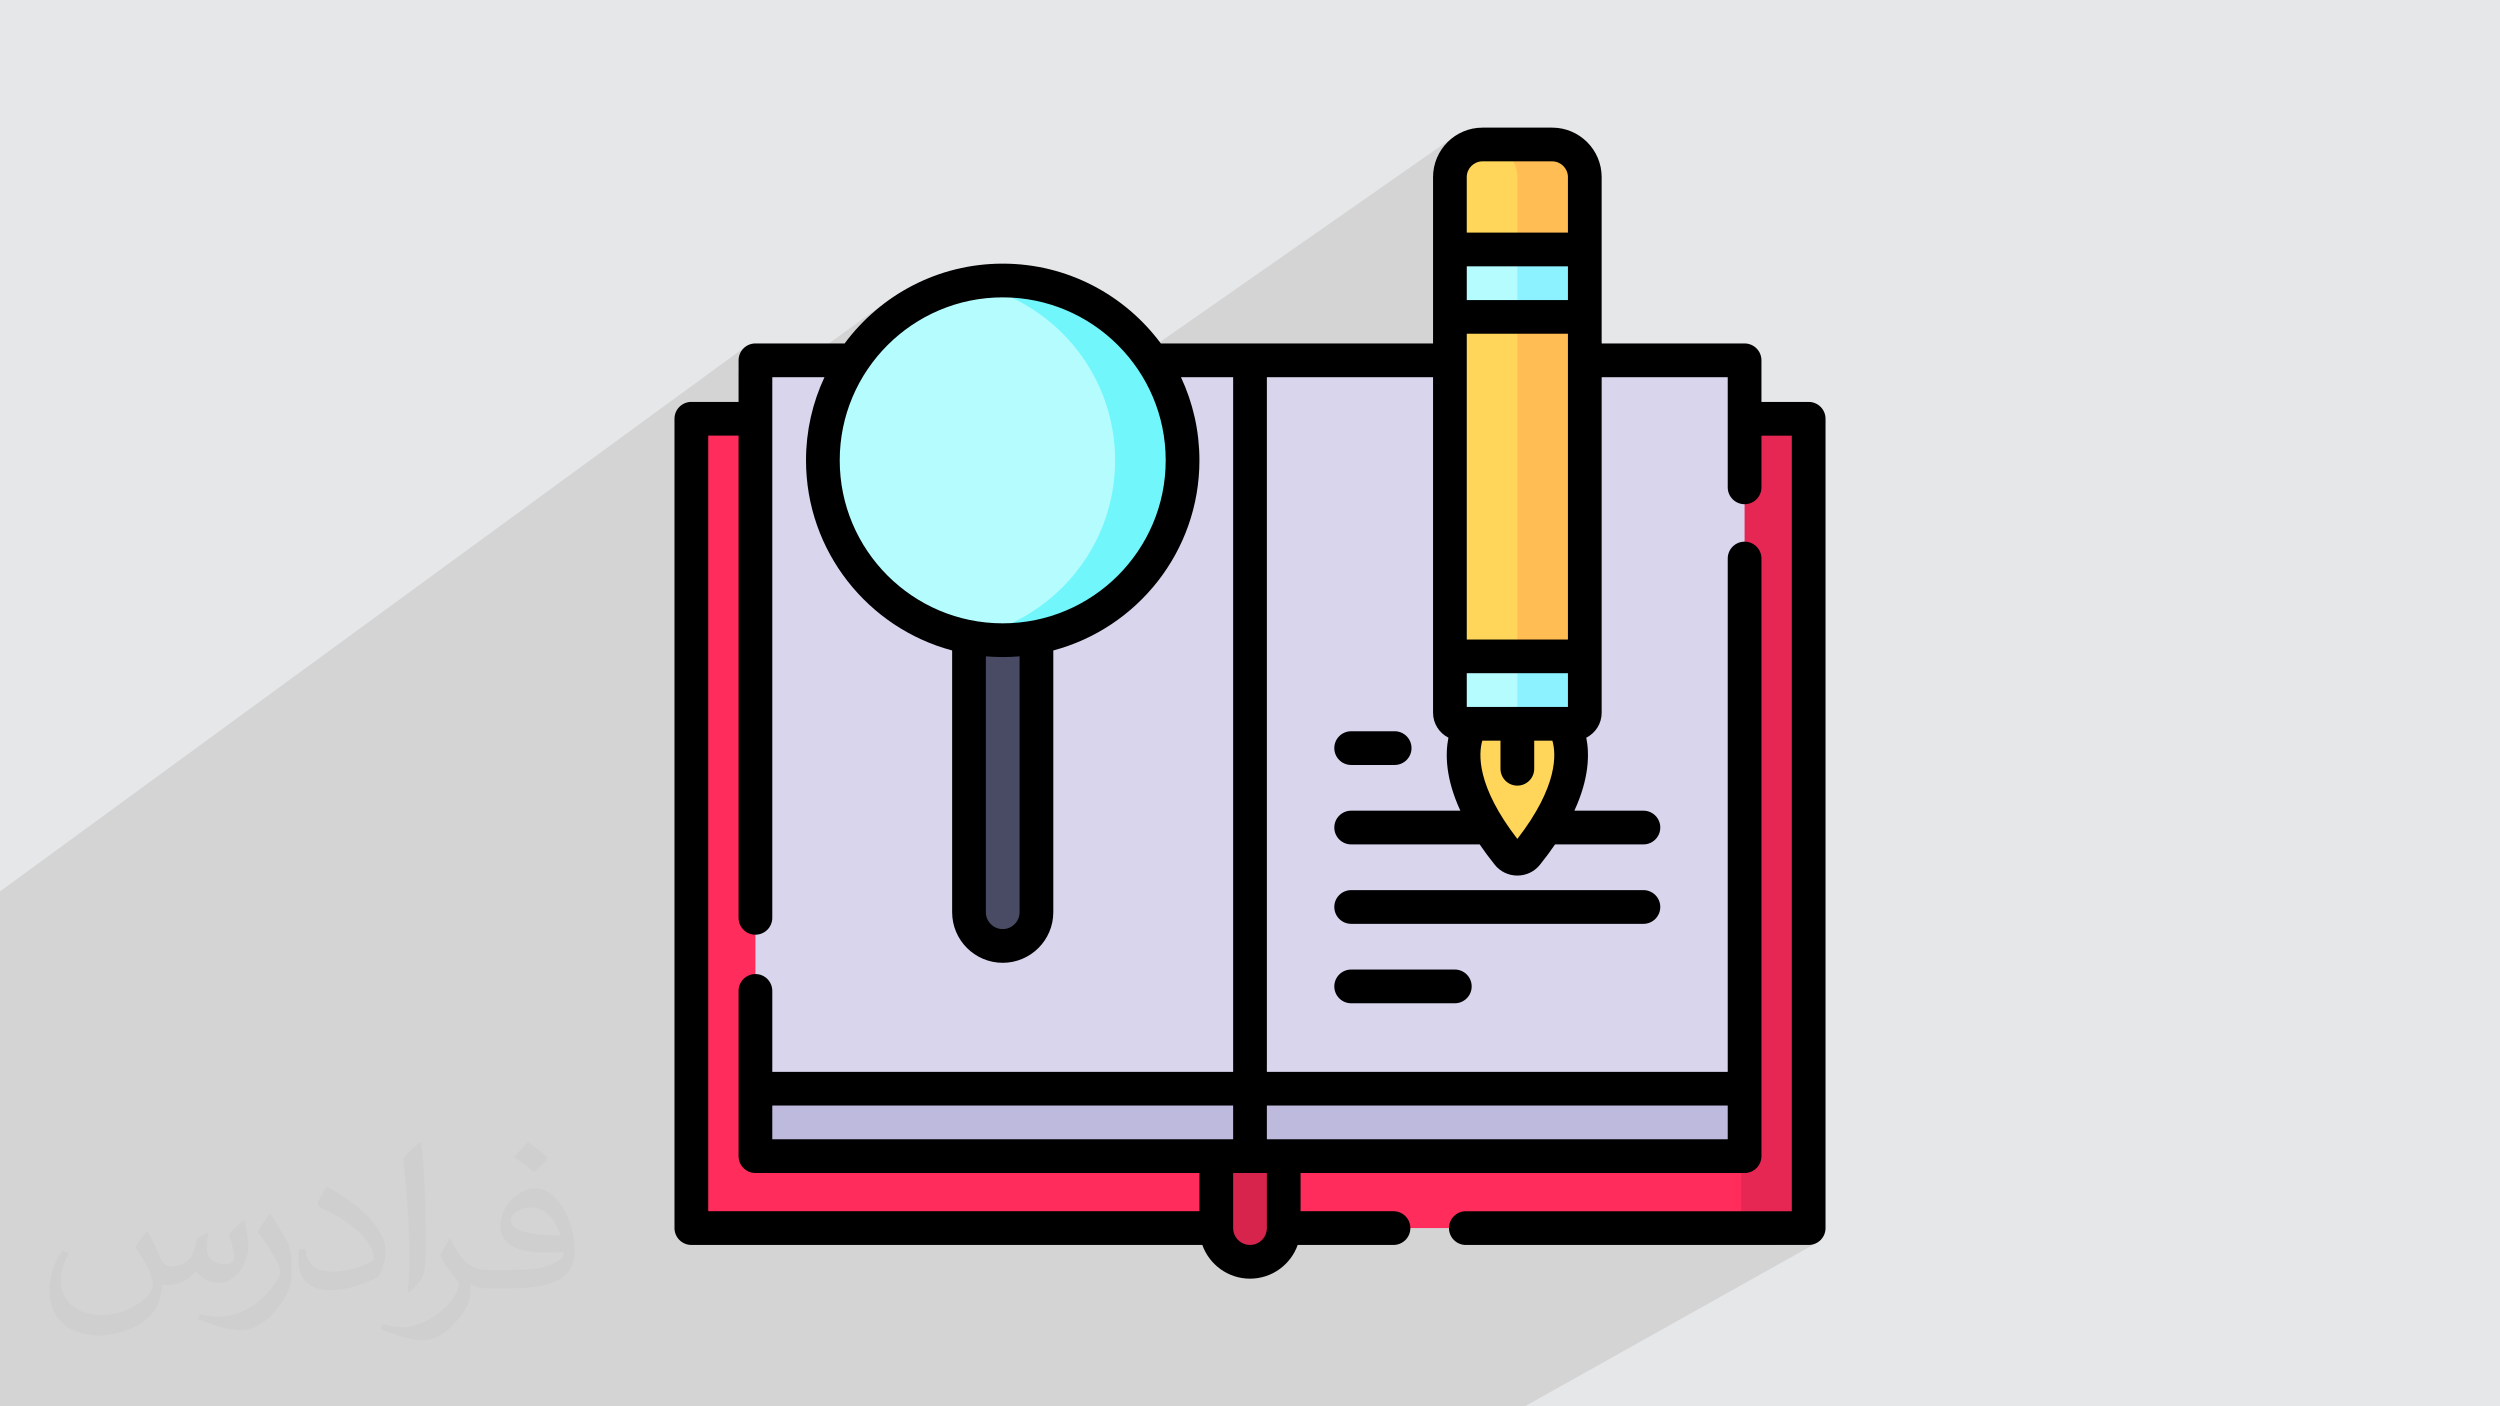
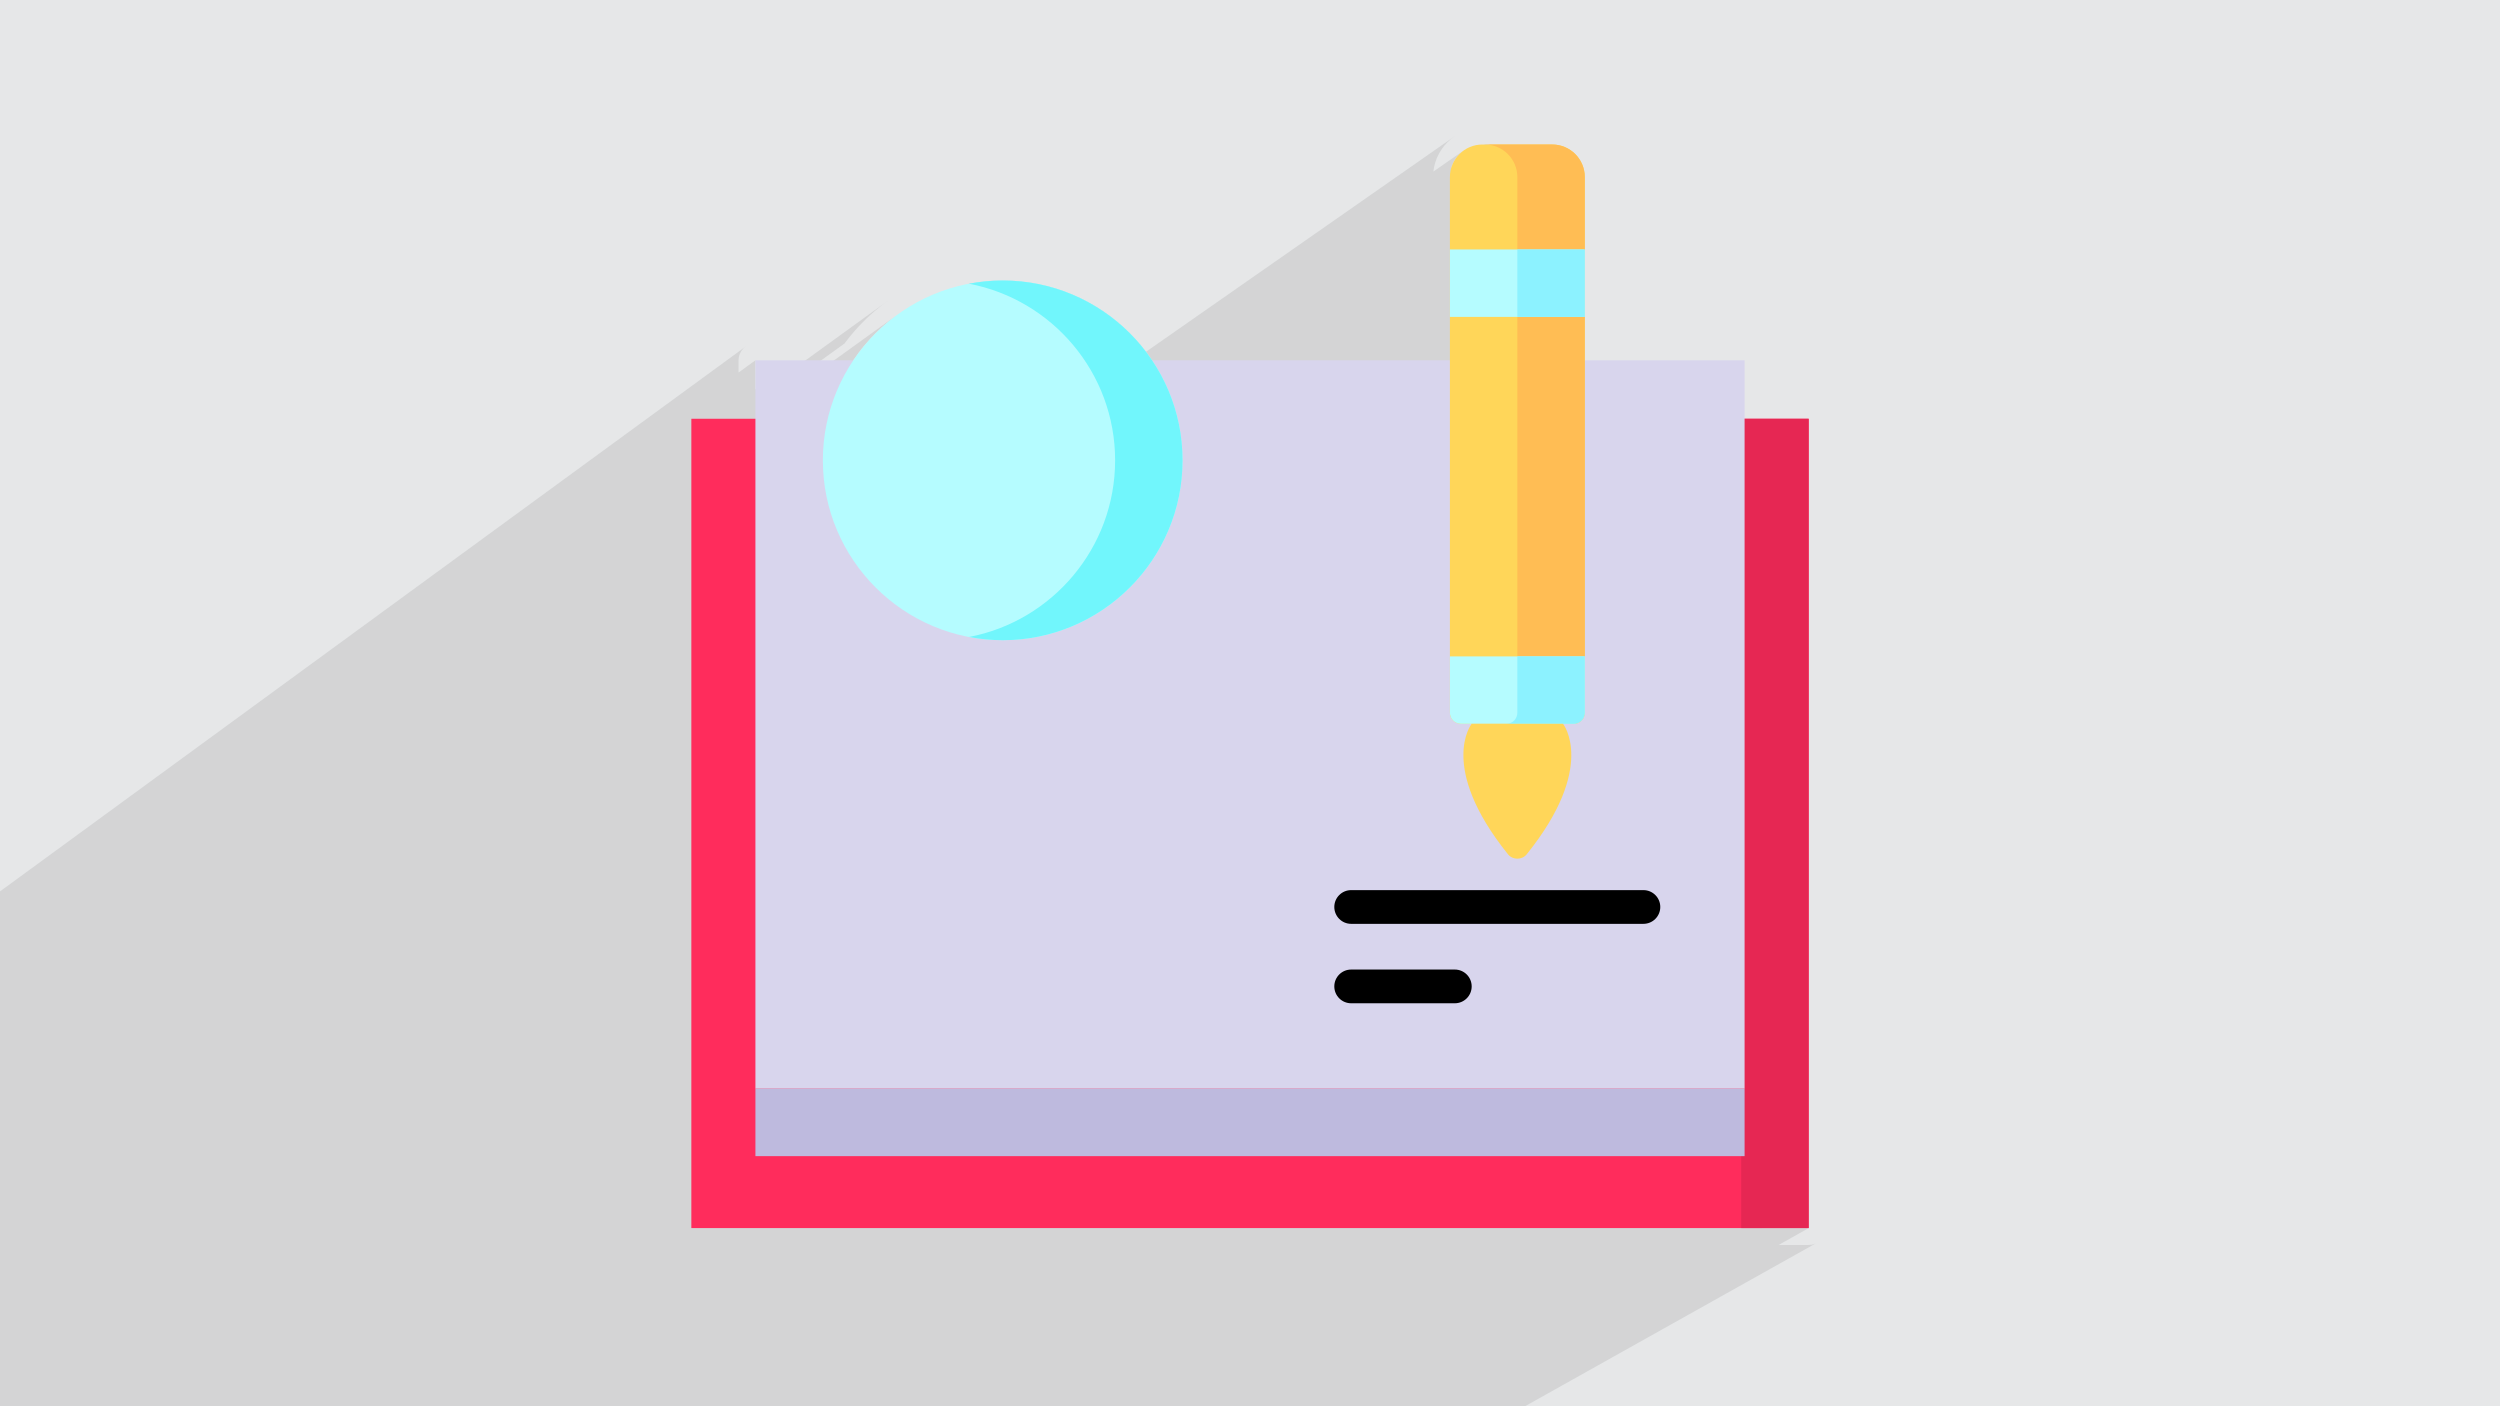
<svg xmlns="http://www.w3.org/2000/svg" xml:space="preserve" width="3.703in" height="2.083in" version="1.1" style="shape-rendering:geometricPrecision; text-rendering:geometricPrecision; image-rendering:optimizeQuality; fill-rule:evenodd; clip-rule:evenodd" viewBox="0 0 3703.33 2083.33">
  <defs>
    <style type="text/css">
   
    .fil14 {fill:black}
    .fil12 {fill:#484B63}
    .fil13 {fill:#71F6FC}
    .fil11 {fill:#8CF2FF}
    .fil10 {fill:#B5FCFF}
    .fil7 {fill:#BEBADE}
    .fil5 {fill:#D6244D}
    .fil6 {fill:#D8D5ED}
    .fil4 {fill:#E62753}
    .fil0 {fill:#E6E7E8}
    .fil3 {fill:#FF2C5C}
    .fil9 {fill:#FFBD54}
    .fil8 {fill:#FFD659}
    .fil2 {fill:#373435;fill-opacity:0.031}
    .fil1 {fill:#373435;fill-opacity:0.102}
   
  </style>
  </defs>
  <g id="Layer_x0020_1">
    <polygon class="fil0" points="-0.18,0 3703.51,0 3703.51,2083.33 -0.18,2083.33 " />
    <path class="fil1" d="M2142.59 2083.33l-29.73 0 -127.14 0 -6.22 0 -41.76 0 -65.3 0 -82.13 0 -17.13 0 -13.48 0 -50.55 0 -15.25 0 -23.65 0 -8.09 0 -6.48 0 -104.32 0 -19.91 0 -13.56 0 -14.37 0 -13.26 0 -34.37 0 -6.57 0 -64.86 0 -3.71 0 -20.46 0 -11.05 0 -53.35 0 -40.09 0 -2.31 0 -4 0 -11.71 0 -32.15 0 -15.57 0 -12.53 0 -2.94 0 -3.5 0 -27.17 0 -47.3 0 -15.06 0 -2.31 0 -6.32 0 -44.63 0 -8.72 0 -36.72 0 -11.15 0 -0.02 0 -4.3 0 -12.94 0 -7.96 0 -7.03 0 -21.53 0 -5.25 0 -20.57 0 -38.71 0 -1.04 0 -59.57 0 -8.4 0 -11.81 0 -4.54 0 -0.23 0 -3.19 0 -9.28 0 -28.9 0 -4.15 0 -8.54 0 -8.24 0 -24.38 0 -1.66 0 -33.53 0 -8.07 0 -0.75 0 -0 0 -3.43 0 -8.39 0 -2.47 0 -13.04 0 -2.08 0 -4.4 0 -6.16 0 -9.05 0 -1.82 0 -2.75 0 -0.76 0 -4.32 0 -3.1 0 -1.34 0 -2.03 0 -7.8 0 -23.3 0 -4.02 0 -22.11 0 -0.29 0 -0.49 0 -4.45 0 -7.5 0 -6.25 0 -14.21 0 -3.57 0 -16.61 0 -3.97 0 -7.18 0 -9.09 0 -2.11 0 -0.51 0 -12.99 0 -3.63 0 -1.3 0 -10.8 0 -9.81 0 -0.07 0 -3.29 0 -6.7 0 -0.04 0 -7.35 0 -50.95 0 -7.02 0 -15.85 0 -22.86 0 -57.67 0 -69.74 0 -18.96 0 -67.5 0 -0.43 0 -6.49 0 -57.41 0 -7.84 0 0 -40.85 0 -12.82 0 -16.71 0 -5.38 0 -4.33 0 -12.81 0 -4.26 0 -9.43 0 -10.96 0 -1.24 0 -3.68 0 -1.82 0 -4.39 0 -6.59 0 -4.49 0 -11.12 0 -8.44 0 -1.14 0 -2.65 0 -18.05 0 -22.09 0 -0.34 0 -8.76 0 -23.92 0 -2.59 0 -6.62 0 -20.52 0 -5.33 0 -1.39 0 -39.72 0 -2.57 0 -10.3 0 -4.36 0 -10.5 0 -4.21 0 -6.65 0 -25.74 0 -141.17 0 -16.09 0 -16.15 0 -52.18 0 -27.45 0 -0.28 0 -14.15 0 -4.72 0 -8.53 0 -12.5 0 -8.76 0 -6.49 0 -9.46 0 -0.38 0 -23.31 0 -16.07 0 -0.68 0 -11.7 0 -4.28 0 -11.6 1105.18 -807.57 -3.7 3.05 -3.05 3.7 -2.3 4.24 -1.45 4.69 -0.51 5.03 0 18.19 24.98 -18.19 0 43.09 24.98 -18.11 14.9 0 157.55 -114.09 -6.74 4.96 -6.59 5.15 -6.44 5.33 -6.28 5.5 -6.12 5.68 -5.96 5.85 -5.79 6.02 -5.61 6.18 -5.44 6.34 -5.26 6.5 -5.07 6.65 -69.1 49.95 19.05 0 124.96 -90.2 -10.07 7.91 -9.67 8.38 -9.26 8.83 -8.83 9.26 -8.38 9.67 -7.91 10.07 -7.44 10.44 -6.94 10.81 -4.28 7.44 182.13 -131.06 3.04 -0.56 3.05 -0.53 3.07 -0.49 3.07 -0.46 3.09 -0.43 3.1 -0.39 3.11 -0.35 3.12 -0.32 3.13 -0.28 3.14 -0.25 3.15 -0.21 3.16 -0.17 3.17 -0.14 3.18 -0.09 3.19 -0.06 3.2 -0.02 13.69 0.35 13.51 1.03 13.32 1.7 13.11 2.35 12.88 2.98 12.63 3.6 12.37 4.19 12.09 4.78 11.8 5.35 11.48 5.89 11.16 6.42 10.81 6.94 10.45 7.44 10.07 7.92 9.67 8.38 9.26 8.83 8.83 9.26 8.38 9.67 6.71 8.54 457.61 -319.53 -5.64 4.22 -5.21 4.73 -4.73 5.21 -4.22 5.64 -3.67 6.04 -3.09 6.4 -2.47 6.73 -1.81 7.02 -1.01 6.57 45.78 -31.87 -3.72 2.78 -3.43 3.12 -3.12 3.43 -2.78 3.72 -2.42 3.98 -2.04 4.22 -1.63 4.44 -0.14 0.54 49.59 -34.48 4.94 0.25 4.8 0.73 4.63 1.19 4.44 1.63 4.22 2.04 3.98 2.42 3.72 2.78 3.43 3.12 3.12 3.43 2.78 3.72 2.42 3.98 2.04 4.22 1.63 4.44 1.19 4.63 0.73 4.8 0.25 4.94 0 82.23 74.93 0 -36.74 24.98 61.72 0 0 99.91 -99.91 66.94 0 105.11 124.89 -82.75 186.76 0 0 74.56 19.98 -12.96 0 44.35 29.97 -19.35 44.96 0 0 1148.99 -44.21 24.97 69.19 0 -44.46 24.99 44.46 0 5.04 -0.51 4.69 -1.46 4.24 -2.3 -434.38 243.3 -6.17 0 -43.15 0 -66.96 0zm156.76 -1869.28l0 0z" />
-     <path class="fil2" d="M218.5 1824.59c6.97,10.72 11.55,21.02 16.13,32.35 3.22,6.66 4.99,19.04 20.6,19.04 4.58,0 11.13,-1.46 16.96,-4.68 6.56,-3.43 11.55,-8.53 14.04,-16.54l6.35 -20.91 15.09 -7.49 1.04 1.04c-1.98,7.91 -2.5,15.4 -2.5,21.43 0,17.58 15.09,24.24 27.26,24.24 7.07,0 13.31,-3.43 13.31,-9.88 0,-8.43 -3.54,-22.47 -8.11,-35.17 7.07,-7.07 14.15,-14.15 22.26,-19.87l1.25 0.63c3.54,14.98 5.52,29.76 5.52,39.64 0,9.57 -4.26,20.29 -7.8,27.36 -7.28,13.73 -20.19,24.66 -35.79,24.66 -11.86,0 -24.97,-5.93 -34.02,-16.96l-0.52 0c-8.63,10.51 -21.74,20.19 -42.86,20.19l-6.56 0c-1.04,13.94 -4.06,23.82 -8.53,32.56 -12.69,24.66 -49.94,42.03 -85,42.03 -48.9,0 -73.35,-28.3 -73.35,-65.75 0,-23.2 7.49,-44.84 19.14,-60.03l9.57 3.85c-7.28,13.94 -12.07,27.15 -12.07,40.06 0,35.17 28.51,51.91 61.48,51.91 30.48,0 68.35,-19.56 75.11,-42.03 -2.5,-24.66 -11.86,-36.2 -26.01,-58.78 4.37,-7.49 9.88,-14.98 16.65,-22.89l1.35 0 0 0 0 -0.01zm563.25 -132.44c10.3,6.45 20.39,14.15 30.17,22.99 -5.52,7.7 -12.28,14.77 -20.91,20.91 -9.78,-7.91 -19.66,-14.77 -29.76,-22.06 6.87,-7.7 13.63,-15.19 20.5,-21.85zm5.31 96.24c-16.65,0 -30.28,10.93 -30.28,19.04 0,17.37 33.29,22.78 73.04,22.57 -4.99,-20.39 -22.37,-41.61 -42.76,-41.61zm-37.35 93.01c21.64,0 40.57,-0.63 54.93,-4.26 16.13,-4.06 29.76,-12.28 29.76,-17.79 0,-1.56 0,-3.22 -0.52,-4.79 -9.05,0.94 -19.35,0.94 -28.51,0.94 -29.24,0 -51.6,-6.66 -60.44,-23.2 -2.29,-4.47 -3.74,-9.68 -3.74,-15.4 0,-15.92 6.76,-31.52 18.83,-42.24 10.09,-8.74 21.22,-14.36 32.56,-14.36 20.39,0 36.83,16.54 48.17,42.45 6.24,14.15 10.51,30.38 10.51,50.98 0,13.73 -3.74,25.28 -12.28,33.92 -15.92,15.4 -45.15,21.22 -89.99,21.22l-20.5 0 0 0 -5.31 0c-11.03,0 -19.14,-1.98 -25.39,-6.87l-1.04 0c0.21,2.5 0.52,5.1 0.52,7.49 0,10.09 -3.33,22.89 -10.09,33.19 -19.98,29.76 -41.61,42.65 -60.24,42.65 -18.93,0 -42.13,-7.28 -63.05,-16.75l3.74 -7.28c6.87,2.81 16.13,4.68 29.03,4.68 33.81,0 78.13,-32.56 83.65,-64.19 -1.25,-2.6 -3.43,-6.04 -6.76,-9.68 -9.78,-11.76 -16.13,-21.64 -21.95,-31.94 5.1,-9.88 9.57,-17.79 13.94,-24.87l1.67 -0.21c14.46,29.34 27.57,46.3 56.8,46.3l4.47 0 0 0 21.22 0 0 0 0 0zm-146.28 31.11c2.5,-13.52 2.7,-28.71 2.7,-42.86l0 -21.02c0,-39.22 -4.99,-96.23 -9.05,-133.27 7.07,-7.8 16.96,-16.75 24.76,-22.78l2.19 0.63c5.31,46.71 6.66,101.02 6.66,150.85 0,13.11 -0.52,26.01 -1.77,35.37 -0.83,11.86 -7.59,20.81 -22.26,34.54l-3.22 -1.46 0 0 0 -0zm-150.54 -62c0.73,18.41 9.78,32.98 41.3,32.98 19.66,0 36.31,-5.1 54.72,-13.84 3.22,-1.56 4.99,-3.43 4.99,-5.2 0,-11.55 -8.74,-26.74 -23.72,-40.68 -14.36,-13.11 -33.5,-24.66 -51.39,-32.35 -6.04,-2.6 -8.01,-5.41 -8.01,-7.91 0,-5.41 7.07,-16.54 12.8,-24.45l2.08 -0.21c20.39,10.72 43.28,26.53 60.24,44.32 15.4,16.33 24.97,32.77 24.97,50.77 0,13.31 -4.06,26.01 -10.61,37.56 -22.47,11.34 -46.4,19.87 -70.12,19.87 -28.71,0 -48.38,-13.42 -48.38,-45.15 0,-3.43 0,-8.84 1.25,-15.71l9.88 0 0 0 0 -0zm-52.02 -52.23l17.89 28.92c6.56,10.72 12.59,22.26 12.59,40.68l0 23.62c0,19.04 -12.17,39.43 -31.83,59.51 -15.3,13.73 -28.92,19.56 -41.51,19.56 -18.73,0 -40.16,-5.83 -64.81,-16.54l2.7 -7.28c7.91,2.19 16.96,3.85 28.09,3.85 35.48,-0.21 71.78,-26.11 88.43,-57.84 1.98,-3.64 2.81,-7.07 2.81,-9.47 0,-3.64 -2.08,-7.7 -3.54,-11.34 -9.05,-17.17 -19.14,-32.77 -30.28,-47.13 5.83,-9.15 11.55,-18 17.89,-26.74l1.56 0.21 0 0 0 0z" />
    <g id="_3236462372048">
      <path class="fil3" d="M1024.06 620.37l1655.22 0 0 1198.95 -1655.22 0 0 -1198.95zm0 0z" />
      <path class="fil4" d="M2579.36 620.37l99.91 0 0 1198.95 -99.91 0 0 -1198.95zm0 0z" />
-       <path class="fil5" d="M1901.62 1712.74l0 106.57c0,27.58 -22.37,49.96 -49.96,49.96 -27.58,0 -49.95,-22.38 -49.95,-49.96l0 -106.57 99.91 0zm0 0z" />
      <path class="fil6" d="M1118.98 533.78l732.69 0 0 1079.05 -732.69 0 0 -1079.05zm0 0z" />
      <path class="fil6" d="M1851.67 533.78l732.69 0 0 1079.05 -732.69 0 0 -1079.05zm0 0z" />
      <path class="fil7" d="M1118.98 1612.83l732.69 0 0 99.91 -732.69 0 0 -99.91zm0 0z" />
      <path class="fil7" d="M1851.67 1612.83l732.69 0 0 99.91 -732.69 0 0 -99.91zm0 0z" />
      <path class="fil8" d="M2331.32 1072.28l-167.2 0c-9.02,0 -16.31,-7.31 -16.31,-16.31l0 -793.61c0,-26.67 21.62,-48.29 48.29,-48.29l103.24 0c26.67,0 48.29,21.62 48.29,48.29l0 793.61c0,9 -7.31,16.31 -16.31,16.31l0 0zm0 0z" />
      <path class="fil9" d="M2299.35 214.06l-99.91 0c26.67,0 48.29,21.62 48.29,48.29l0 793.61c0,9 -7.3,16.31 -16.31,16.31l99.91 0c9,0 16.31,-7.31 16.31,-16.31l0 -793.61c0,-26.67 -21.62,-48.29 -48.29,-48.29l0 0zm0 0z" />
      <path class="fil10" d="M2331.32 1072.28l-167.2 0c-9.02,0 -16.31,-7.31 -16.31,-16.31l0 -83.6 199.83 0 0 83.6c0,9 -7.31,16.31 -16.31,16.31l0 0zm0 0z" />
      <path class="fil11" d="M2247.72 972.36l0 83.6c0,9 -7.3,16.31 -16.31,16.31l99.91 0c9,0 16.31,-7.31 16.31,-16.31l0 -83.6 -99.91 0zm0 0z" />
      <path class="fil8" d="M2233.81 1265.53c-104.27,-129.88 -53.8,-193.25 -53.8,-193.25l135.41 0c0,0 50.52,63.37 -53.79,193.25 -7.04,8.76 -20.79,8.76 -27.83,0zm0 0z" />
      <path class="fil10" d="M2147.81 369.56l199.82 0 0 99.91 -199.82 0 0 -99.91zm0 0z" />
      <path class="fil11" d="M2247.72 369.56l99.91 0 0 99.91 -99.91 0 0 -99.91zm0 0z" />
-       <path class="fil12" d="M1485.32 1401.35c-27.59,0 -49.96,-22.36 -49.96,-49.96l0 -462.93 99.91 0 0 462.93c0,27.59 -22.36,49.96 -49.96,49.96zm0 0z" />
      <path class="fil10" d="M1485.32 948.41c-146.92,0 -266.43,-119.52 -266.43,-266.43 0,-146.92 119.52,-266.43 266.43,-266.43 146.91,0 266.43,119.52 266.43,266.43 0,146.91 -119.52,266.43 -266.43,266.43zm0 0z" />
      <path class="fil13" d="M1485.32 415.55c-17.08,0 -33.76,1.68 -49.96,4.76 123.11,23.46 216.48,131.84 216.48,261.67 0,129.83 -93.37,238.22 -216.48,261.67 16.2,3.08 32.87,4.76 49.96,4.76 146.91,0 266.43,-119.52 266.43,-266.43 0,-146.91 -119.52,-266.43 -266.43,-266.43l0 0zm0 0z" />
-       <path class="fil14" d="M2679.28 595.39l-69.94 0 0 -61.61c0,-13.79 -11.17,-24.98 -24.98,-24.98l-211.74 0 0 -246.45c0,-40.41 -32.88,-73.27 -73.27,-73.27l-103.24 0c-40.41,0 -73.27,32.86 -73.27,73.27l0 246.45 -403.29 0c-53.14,-71.68 -138.34,-118.23 -234.22,-118.23 -95.88,0 -181.08,46.55 -234.22,118.23l-132.13 0c-13.8,0 -24.98,11.19 -24.98,24.98l0 61.61 -69.94 0c-13.8,0 -24.98,11.19 -24.98,24.98l0 1198.95c0,13.79 11.17,24.98 24.98,24.98l756.97 0c10.31,29.07 38.08,49.96 70.64,49.96 32.56,0 60.33,-20.88 70.64,-49.96l141.94 0c13.8,0 24.98,-11.19 24.98,-24.98 0,-13.79 -11.18,-24.98 -24.98,-24.98l-137.65 0 0 -56.61 657.76 -0c13.8,0 24.98,-11.19 24.98,-24.98l0 -885.33c0,-13.8 -11.17,-24.98 -24.98,-24.98 -13.8,0 -24.98,11.18 -24.98,24.98l0 760.44 -682.73 0 0 -1029.1 246.19 0 0 413.56 0 0.05 0 83.6c0,16.12 9.3,30.06 22.79,36.85 -4.88,24.24 -4.32,60.47 17.63,108.15l-161.72 0c-13.8,0 -24.98,11.17 -24.98,24.98 0,13.79 11.17,24.98 24.98,24.98l190.35 0c6.62,9.73 14.06,19.8 22.44,30.24 8.12,10.11 20.28,15.91 33.38,15.91l0.01 0c13.1,0 25.26,-5.8 33.38,-15.91 8.38,-10.43 15.82,-20.52 22.46,-30.24l130.93 0c13.8,0 24.98,-11.19 24.98,-24.98 0,-13.79 -11.18,-24.98 -24.98,-24.98l-102.29 0c21.94,-47.68 22.5,-83.9 17.63,-108.13 13.49,-6.81 22.79,-20.75 22.79,-36.87l0 -497.19 186.76 0 0 163.19c0,13.79 11.19,24.98 24.98,24.98 13.8,0 24.98,-11.19 24.98,-24.98l0 -76.6 44.96 0 0 1148.99 -482.91 0c-13.8,0 -24.98,11.18 -24.98,24.98 0,13.79 11.17,24.98 24.98,24.98l507.89 0c13.8,0 24.98,-11.19 24.98,-24.98l0 -1198.95c0,-13.8 -11.17,-24.99 -24.98,-24.99zm-1535.32 1092.37l0 -49.96 682.73 0 0 49.96 -682.73 0zm341.37 -1247.24c133.14,0 241.45,108.31 241.45,241.46 0,133.14 -108.31,241.45 -241.45,241.45 -133.14,0 -241.46,-108.31 -241.46,-241.45 0,-133.14 108.31,-241.46 241.46,-241.46zm-24.98 531.79c8.24,0.7 16.56,1.08 24.98,1.08 8.42,0 16.74,-0.38 24.98,-1.08l0 379.08c0,13.78 -11.2,24.98 -24.98,24.98 -13.78,0 -24.98,-11.2 -24.98,-24.98l0 -379.08zm-411.3 -326.97l44.96 0 0 714.37c0,13.79 11.17,24.98 24.98,24.98 13.8,0 24.98,-11.19 24.98,-24.98l0 -800.96 77.33 0c-17.55,37.46 -27.37,79.2 -27.37,123.23 0,134.79 91.99,248.46 216.48,281.63l0 387.79c0,41.31 33.61,74.93 74.93,74.93 41.32,0 74.93,-33.62 74.93,-74.93l0 -387.79c124.49,-33.16 216.48,-146.83 216.48,-281.63 0,-44.02 -9.82,-85.77 -27.37,-123.23l77.33 0 0 1029.1 -682.73 0 0 -119.89c0,-13.79 -11.18,-24.98 -24.98,-24.98 -13.8,0 -24.98,11.19 -24.98,24.98l0 244.78c0,13.79 11.17,24.98 24.98,24.98l657.76 0 0 56.62 -727.69 0 0 -1148.99zm827.61 1173.97c0,13.78 -11.2,24.98 -24.98,24.98 -13.78,0 -24.98,-11.2 -24.98,-24.98l0 -81.6 49.96 0 0 81.6zm682.73 -181.51l0 49.96 -682.73 0 0 -49.96 682.73 0zm-379.37 -590.51l-7.22 0 0 -49.96 149.87 0 0 49.96 -142.65 0zm-7.22 -652.77l149.87 0 0 49.96 -149.87 0 0 -49.96zm0 552.86l0 -452.95 149.87 0 0 39.31 0 0.03 0 0.03 0 413.58 -149.87 0zm23.31 -708.35l103.24 0c12.84,0 23.31,10.46 23.31,23.31l0 82.23 -149.87 0 0 -82.23c0,-12.85 10.46,-23.31 23.31,-23.31zm-0.3 858.22l26.94 0 0 41.63c0,13.79 11.17,24.98 24.98,24.98 13.8,0 24.98,-11.19 24.98,-24.98l0 -41.63 26.94 0c5.62,19.35 8.74,67.08 -51.92,145.57 -60.65,-78.5 -57.54,-126.23 -51.92,-145.57l-0 0zm0 0z" />
-       <path class="fil14" d="M2001.54 1133.25l64.42 0c13.79,0 24.98,-11.19 24.98,-24.98 0,-13.79 -11.19,-24.98 -24.98,-24.98l-64.42 -0c-13.8,0 -24.98,11.19 -24.98,24.98 0,13.79 11.17,24.98 24.98,24.98l0 0zm0 0z" />
      <path class="fil14" d="M2459.47 1343.63c0,-13.8 -11.18,-24.98 -24.98,-24.98l-432.95 0c-13.8,0 -24.98,11.18 -24.98,24.98 0,13.79 11.17,24.98 24.98,24.98l432.95 0c13.8,0 24.98,-11.19 24.98,-24.98l0 0zm0 0z" />
      <path class="fil14" d="M2001.54 1436.32c-13.8,0 -24.98,11.19 -24.98,24.98 0,13.79 11.17,24.98 24.98,24.98l153.55 0c13.8,0 24.98,-11.19 24.98,-24.98 0,-13.79 -11.17,-24.98 -24.98,-24.98l-153.55 0zm0 0z" />
    </g>
  </g>
</svg>